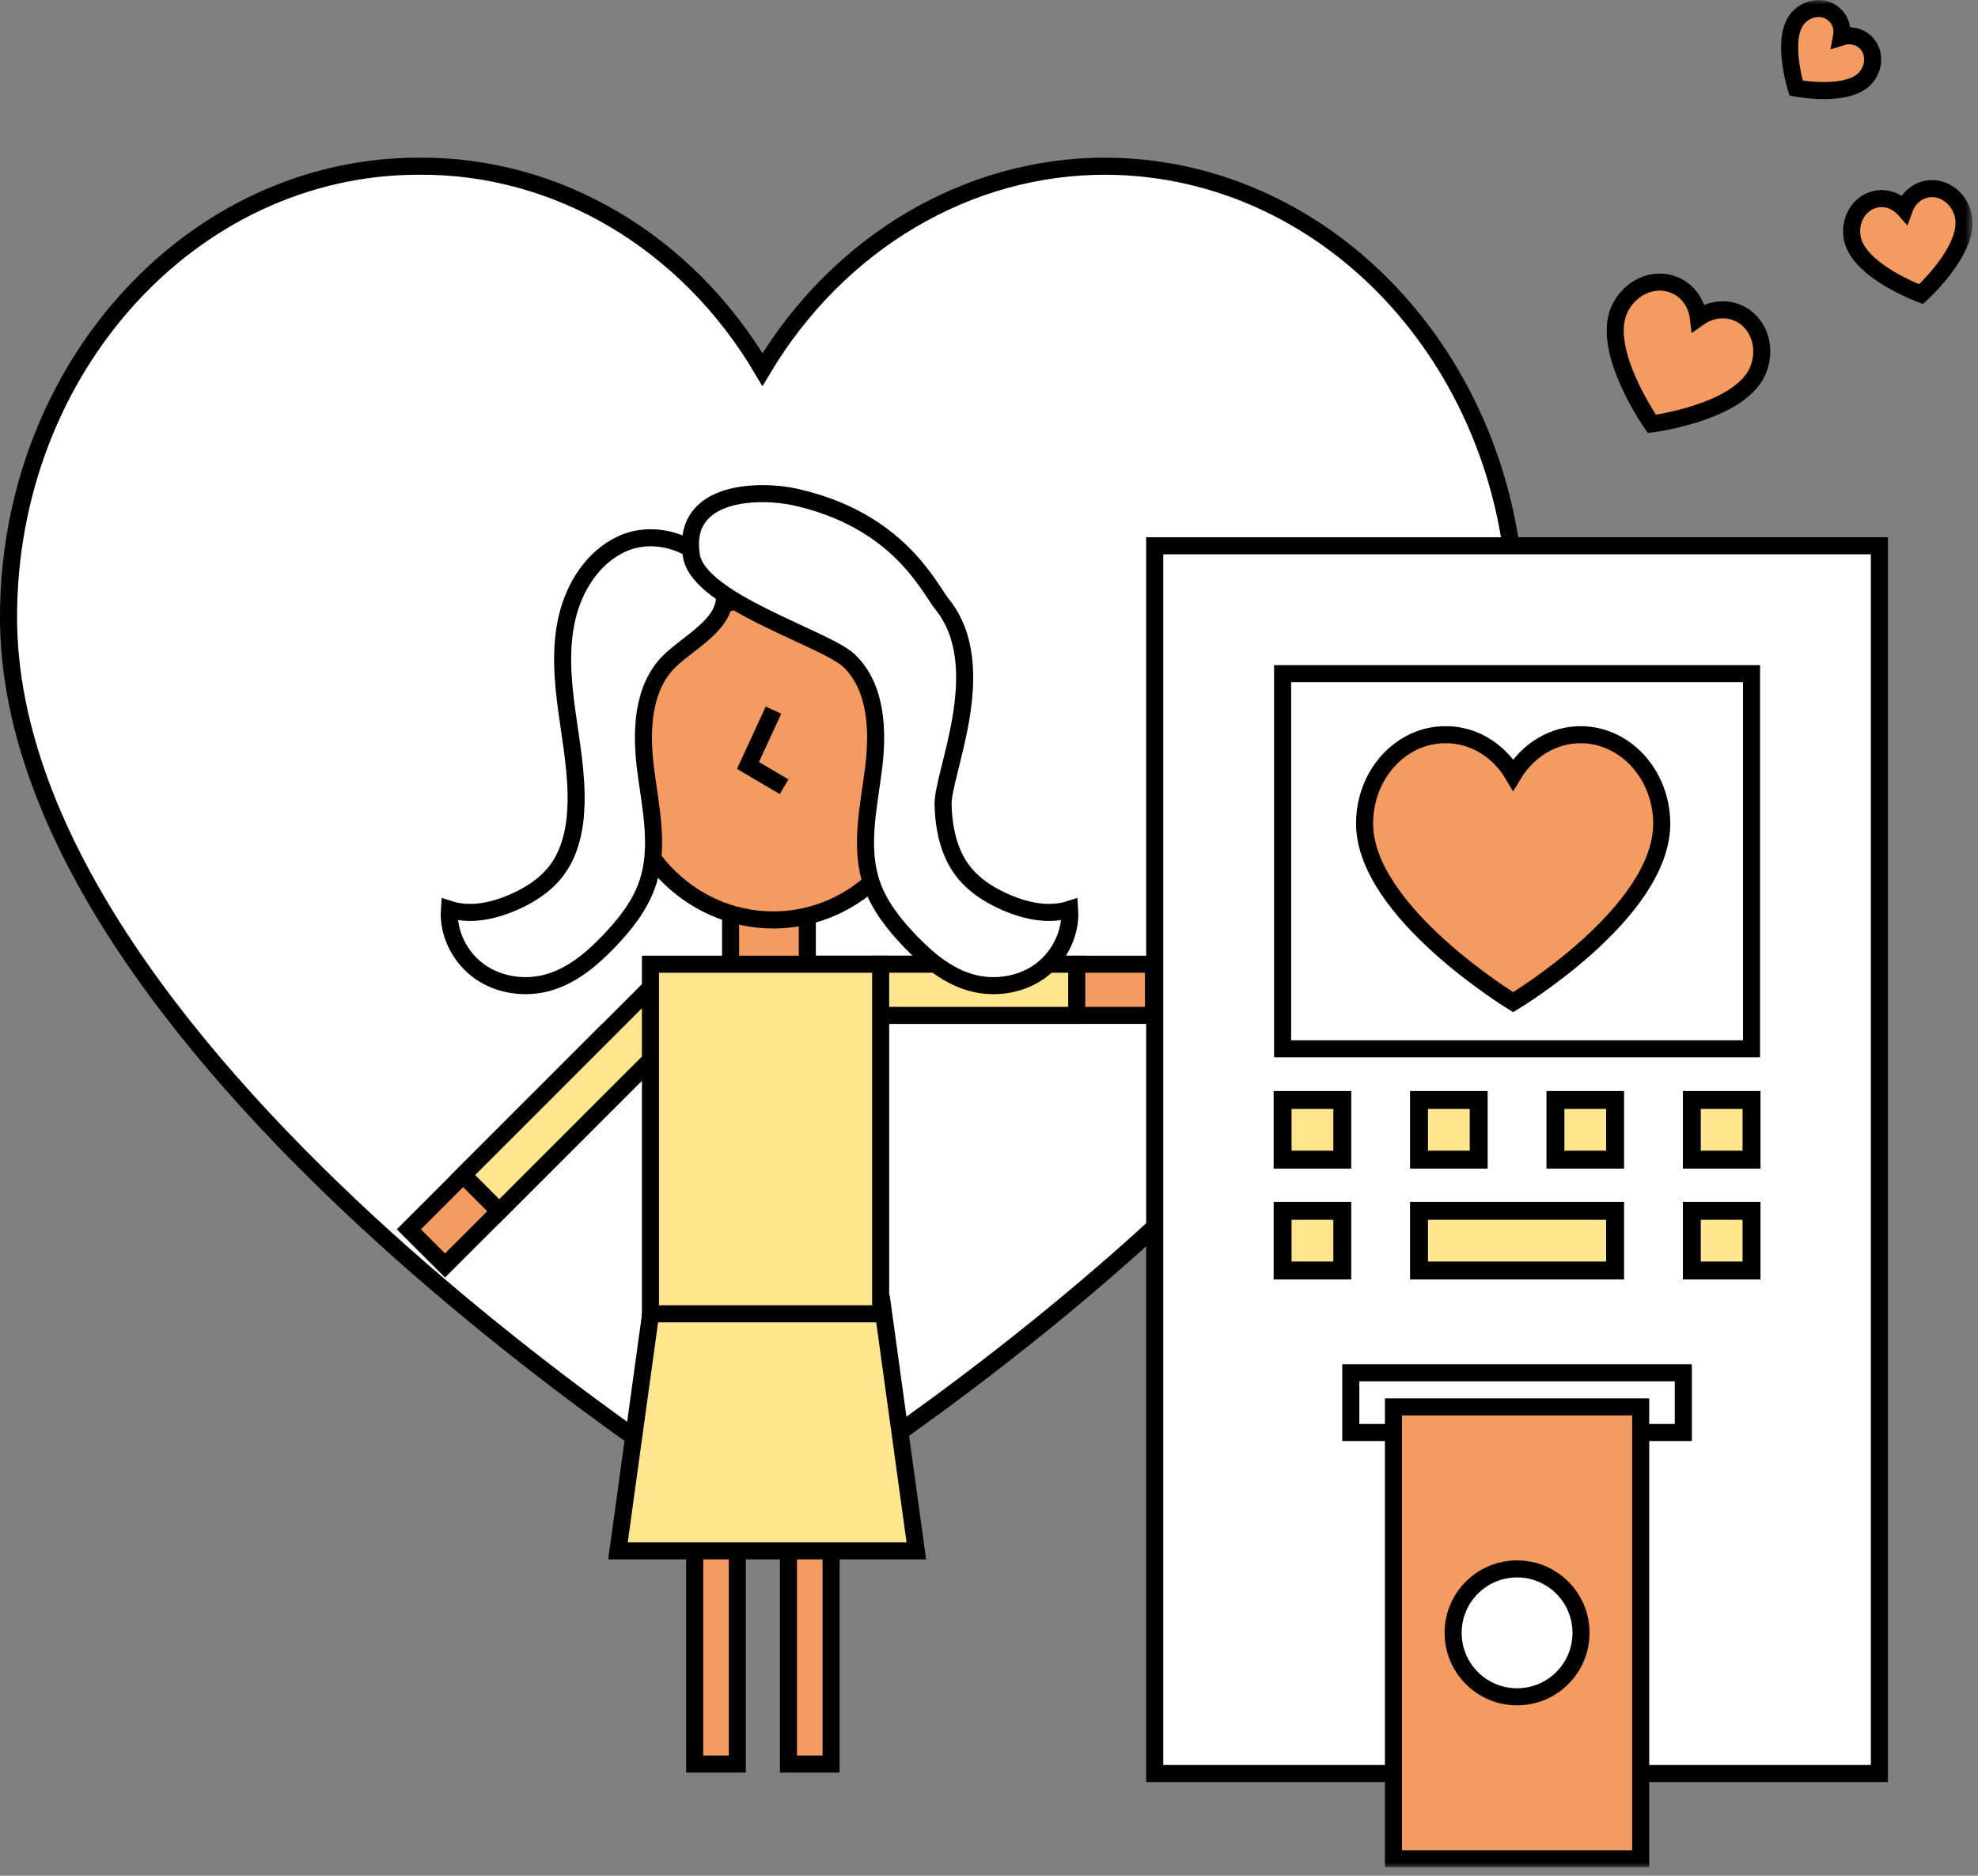
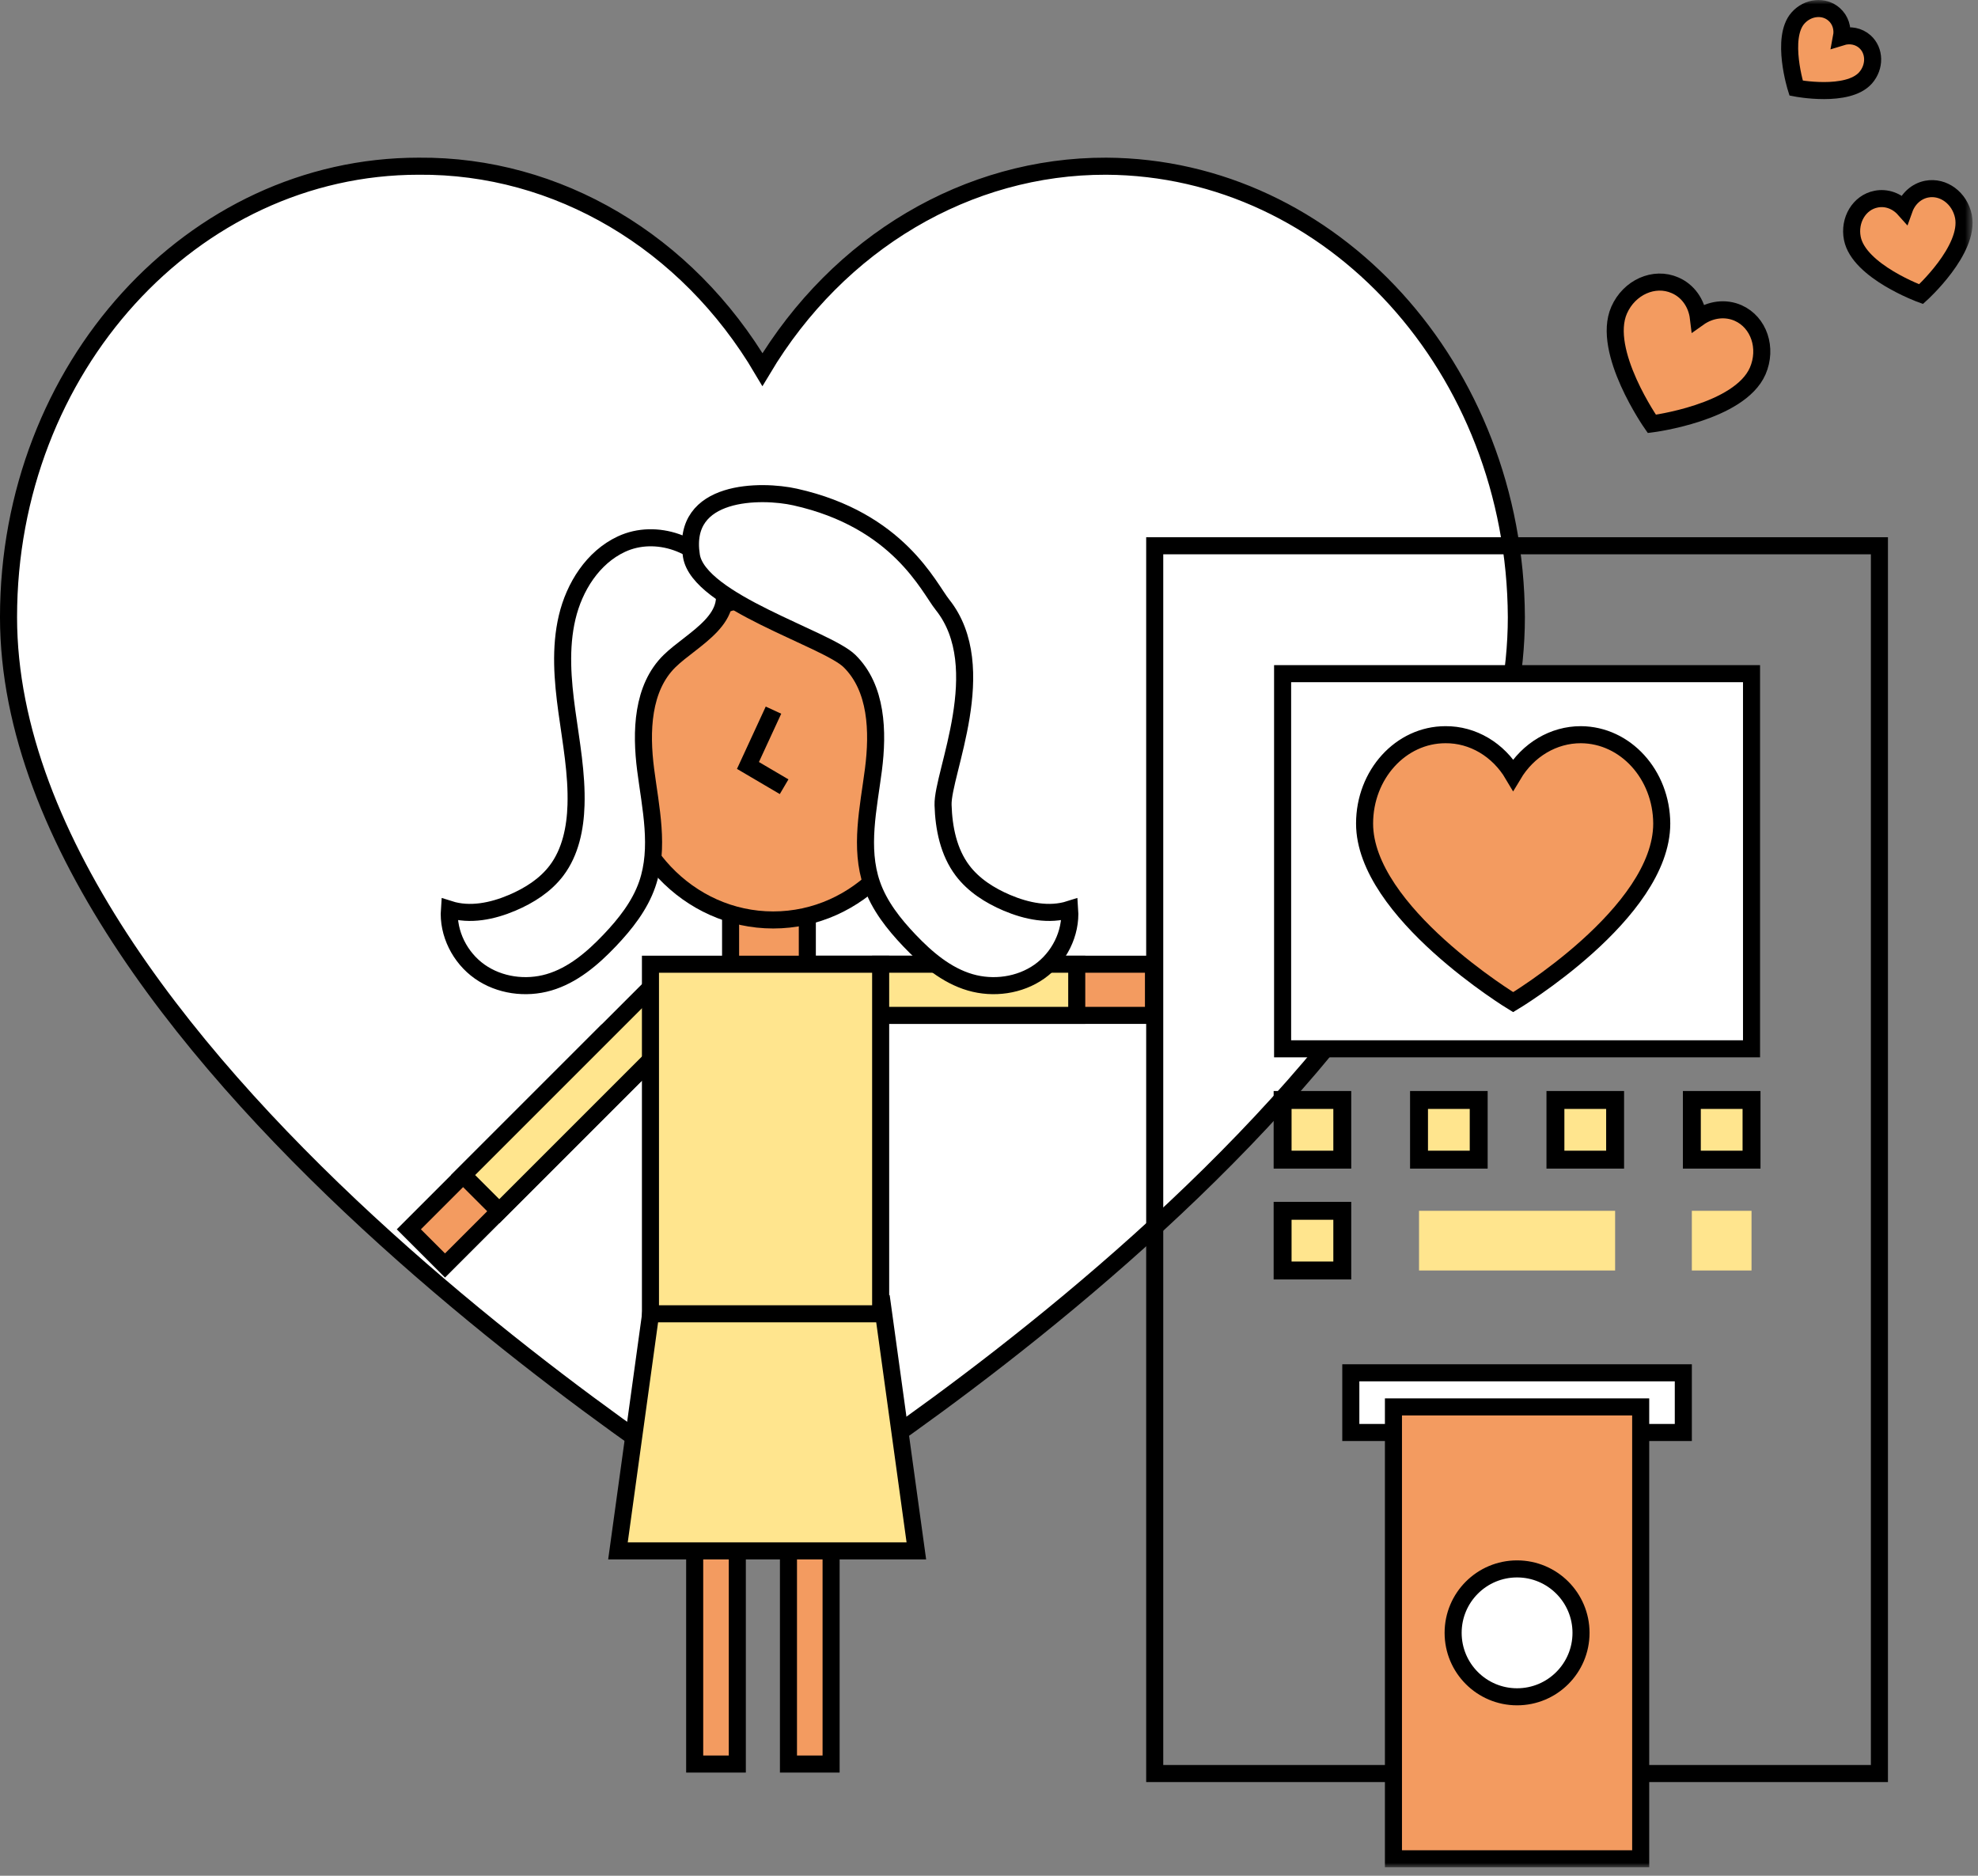
<svg xmlns="http://www.w3.org/2000/svg" width="232" height="220" viewBox="0 0 232 220" fill="none">
  <rect x="0" y="0" width="232" height="220" fill="#808080" stroke="none" />
  <path fill-rule="evenodd" clip-rule="evenodd" d="M177.854 72.376C177.854 125.777 89.428 178.66 89.428 178.66C89.428 178.66 1 124.999 1 72.376C1 43.17 22.538 19.493 49.105 19.493C65.368 19.354 80.573 28.346 89.428 43.342C98.344 28.419 113.508 19.45 129.75 19.493C156.263 19.635 177.725 43.229 177.854 72.376Z" fill="white" />
  <path fill-rule="evenodd" clip-rule="evenodd" d="M177.854 72.376C177.854 125.777 89.428 178.66 89.428 178.66C89.428 178.66 1 124.999 1 72.376C1 43.17 22.538 19.493 49.105 19.493C65.368 19.354 80.573 28.346 89.428 43.342C98.344 28.419 113.508 19.45 129.75 19.493C156.263 19.635 177.725 43.229 177.854 72.376Z" stroke="black" stroke-width="2.002" />
  <path fill-rule="evenodd" clip-rule="evenodd" d="M135.291 113.09H103.292L103.293 119.09H135.291V113.09Z" fill="#F39B60" />
  <path fill-rule="evenodd" clip-rule="evenodd" d="M135.291 113.09H103.292L103.293 119.09H135.291V113.09Z" stroke="black" stroke-width="2" />
  <path fill-rule="evenodd" clip-rule="evenodd" d="M126.291 113.09H95.292L95.293 119.09H126.291V113.09Z" fill="#FFE58E" />
  <path fill-rule="evenodd" clip-rule="evenodd" d="M126.291 113.09H95.292L95.293 119.09H126.291V113.09Z" stroke="black" stroke-width="2" />
  <path fill-rule="evenodd" clip-rule="evenodd" d="M47.953 144.182L70.58 121.555L74.823 125.797L52.195 148.424L47.953 144.182Z" fill="#F39B60" />
  <path fill-rule="evenodd" clip-rule="evenodd" d="M47.953 144.182L70.58 121.555L74.823 125.797L52.195 148.424L47.953 144.182Z" stroke="black" stroke-width="2" />
  <path fill-rule="evenodd" clip-rule="evenodd" d="M54.316 137.818L76.237 115.898L80.479 120.141L58.559 142.061L54.316 137.818Z" fill="#FFE58E" />
  <path fill-rule="evenodd" clip-rule="evenodd" d="M54.316 137.818L76.237 115.898L80.479 120.141L58.559 142.061L54.316 137.818Z" stroke="black" stroke-width="2" />
  <mask id="mask0" style="mask-type:alpha" maskUnits="userSpaceOnUse" x="0" y="0" width="232" height="220">
    <path fill-rule="evenodd" clip-rule="evenodd" d="M0 219.011H231.364V0H0V219.011Z" fill="white" />
  </mask>
  <g mask="url(#mask0)">
    <path fill-rule="evenodd" clip-rule="evenodd" d="M81.479 206.898H86.479V180.898H81.479V206.898Z" fill="#F39B60" />
    <path fill-rule="evenodd" clip-rule="evenodd" d="M81.479 206.898H86.479V180.898H81.479V206.898Z" stroke="black" stroke-width="2" />
    <path fill-rule="evenodd" clip-rule="evenodd" d="M92.479 206.898H97.479V180.898H92.479V206.898Z" fill="#F39B60" />
    <path fill-rule="evenodd" clip-rule="evenodd" d="M92.479 206.898H97.479V180.898H92.479V206.898Z" stroke="black" stroke-width="2" />
    <path fill-rule="evenodd" clip-rule="evenodd" d="M85.691 113.898H94.691V104.898H85.691V113.898Z" fill="#F39B60" />
    <path fill-rule="evenodd" clip-rule="evenodd" d="M85.691 113.898H94.691V104.898H85.691V113.898Z" stroke="black" stroke-width="2" />
    <path fill-rule="evenodd" clip-rule="evenodd" d="M107.479 181.898H72.48L76.48 152.898H103.479L107.479 181.898Z" fill="#FFE58E" />
    <path fill-rule="evenodd" clip-rule="evenodd" d="M107.479 181.898H72.48L76.48 152.898H103.479L107.479 181.898Z" stroke="black" stroke-width="2" />
    <path fill-rule="evenodd" clip-rule="evenodd" d="M76.292 154.09H103.292V113.09H76.292V154.09Z" fill="#FFE58E" />
    <path fill-rule="evenodd" clip-rule="evenodd" d="M76.292 154.09H103.292V113.09H76.292V154.09Z" stroke="black" stroke-width="2" />
    <path fill-rule="evenodd" clip-rule="evenodd" d="M108.691 88.898C108.691 99.391 100.632 107.898 90.691 107.898C80.75 107.898 72.691 99.391 72.691 88.898C72.691 78.404 80.75 69.898 90.691 69.898C100.632 69.898 108.691 78.404 108.691 88.898Z" fill="#F39B60" />
    <path fill-rule="evenodd" clip-rule="evenodd" d="M108.691 88.898C108.691 99.391 100.632 107.898 90.691 107.898C80.75 107.898 72.691 99.391 72.691 88.898C72.691 78.404 80.75 69.898 90.691 69.898C100.632 69.898 108.691 78.404 108.691 88.898Z" stroke="black" stroke-width="2" />
    <path d="M90.722 83.29L87.728 89.777L91.969 92.272" stroke="black" stroke-width="2" />
    <path fill-rule="evenodd" clip-rule="evenodd" d="M72.884 63.819C69.54 65.381 67.364 68.823 66.519 72.414C65.672 76.006 65.985 79.763 66.486 83.419C66.987 87.074 67.674 90.733 67.561 94.421C67.478 97.129 66.916 99.925 65.286 102.09C63.982 103.825 62.081 105.031 60.083 105.881C57.76 106.87 55.116 107.42 52.711 106.653C52.506 109.476 53.952 112.324 56.266 113.956C58.578 115.587 61.66 116.008 64.377 115.215C67.18 114.396 69.493 112.42 71.507 110.304C73.344 108.373 75.043 106.227 75.914 103.708C77.391 99.435 76.309 94.769 75.73 90.286C75.151 85.803 75.309 80.688 78.54 77.527C81.238 74.887 86.88 72.439 84.337 67.747C82.197 63.798 76.947 61.921 72.884 63.819Z" fill="white" />
    <path fill-rule="evenodd" clip-rule="evenodd" d="M72.884 63.819C69.54 65.381 67.364 68.823 66.519 72.414C65.672 76.006 65.985 79.763 66.486 83.419C66.987 87.074 67.674 90.733 67.561 94.421C67.478 97.129 66.916 99.925 65.286 102.09C63.982 103.825 62.081 105.031 60.083 105.881C57.76 106.87 55.116 107.42 52.711 106.653C52.506 109.476 53.952 112.324 56.266 113.956C58.578 115.587 61.66 116.008 64.377 115.215C67.18 114.396 69.493 112.42 71.507 110.304C73.344 108.373 75.043 106.227 75.914 103.708C77.391 99.435 76.309 94.769 75.73 90.286C75.151 85.803 75.309 80.688 78.54 77.527C81.238 74.887 86.88 72.439 84.337 67.747C82.197 63.798 76.947 61.921 72.884 63.819Z" stroke="black" stroke-width="2" />
    <path fill-rule="evenodd" clip-rule="evenodd" d="M81.095 65.18C81.949 70.568 96.934 74.887 99.632 77.526C102.863 80.687 103.021 85.803 102.442 90.286C101.863 94.769 100.781 99.435 102.257 103.707C103.128 106.226 104.827 108.373 106.664 110.304C108.678 112.419 110.991 114.395 113.795 115.215C116.512 116.008 119.593 115.587 121.907 113.955C124.219 112.324 125.665 109.476 125.461 106.653C123.055 107.42 120.411 106.869 118.088 105.881C116.091 105.031 114.19 103.825 112.885 102.09C111.256 99.925 110.694 97.129 110.612 94.42C110.498 90.732 116.421 78.274 110.536 70.919C108.926 68.906 105.387 60.988 93.25 58.291C89.318 57.417 79.854 57.351 81.095 65.18Z" fill="white" />
    <path fill-rule="evenodd" clip-rule="evenodd" d="M81.095 65.18C81.949 70.568 96.934 74.887 99.632 77.526C102.863 80.687 103.021 85.803 102.442 90.286C101.863 94.769 100.781 99.435 102.257 103.707C103.128 106.226 104.827 108.373 106.664 110.304C108.678 112.419 110.991 114.395 113.795 115.215C116.512 116.008 119.593 115.587 121.907 113.955C124.219 112.324 125.665 109.476 125.461 106.653C123.055 107.42 120.411 106.869 118.088 105.881C116.091 105.031 114.19 103.825 112.885 102.09C111.256 99.925 110.694 97.129 110.612 94.42C110.498 90.732 116.421 78.274 110.536 70.919C108.926 68.906 105.387 60.988 93.25 58.291C89.318 57.417 79.854 57.351 81.095 65.18Z" stroke="black" stroke-width="2" />
-     <path fill-rule="evenodd" clip-rule="evenodd" d="M135.437 208.011H220.437V64.011H135.437V208.011Z" fill="white" />
    <path fill-rule="evenodd" clip-rule="evenodd" d="M135.437 208.011H220.437V64.011H135.437V208.011Z" stroke="black" stroke-width="2.002" />
    <path fill-rule="evenodd" clip-rule="evenodd" d="M150.437 123.011H205.437V79.011H150.437V123.011Z" fill="white" />
    <path fill-rule="evenodd" clip-rule="evenodd" d="M150.437 123.011H205.437V79.011H150.437V123.011Z" stroke="black" stroke-width="2" />
    <path fill-rule="evenodd" clip-rule="evenodd" d="M150.437 136.011H157.437V129.011H150.437V136.011Z" fill="#FFE58E" />
    <path fill-rule="evenodd" clip-rule="evenodd" d="M150.437 136.011H157.437V129.011H150.437V136.011Z" stroke="black" stroke-width="2.101" />
    <path fill-rule="evenodd" clip-rule="evenodd" d="M166.437 136.011H173.437V129.011H166.437V136.011Z" fill="#FFE58E" />
    <path fill-rule="evenodd" clip-rule="evenodd" d="M166.437 136.011H173.437V129.011H166.437V136.011Z" stroke="black" stroke-width="2.101" />
    <path fill-rule="evenodd" clip-rule="evenodd" d="M182.437 136.011H189.437V129.011H182.437V136.011Z" fill="#FFE58E" />
    <path fill-rule="evenodd" clip-rule="evenodd" d="M182.437 136.011H189.437V129.011H182.437V136.011Z" stroke="black" stroke-width="2.101" />
    <path fill-rule="evenodd" clip-rule="evenodd" d="M198.437 136.011H205.437V129.011H198.437V136.011Z" fill="#FFE58E" />
    <path fill-rule="evenodd" clip-rule="evenodd" d="M198.437 136.011H205.437V129.011H198.437V136.011Z" stroke="black" stroke-width="2.101" />
    <path fill-rule="evenodd" clip-rule="evenodd" d="M150.437 149.011H157.437V142.011H150.437V149.011Z" fill="#FFE58E" />
    <path fill-rule="evenodd" clip-rule="evenodd" d="M150.437 149.011H157.437V142.011H150.437V149.011Z" stroke="black" stroke-width="2.101" />
    <path fill-rule="evenodd" clip-rule="evenodd" d="M166.437 149.011H189.437V142.011H166.437V149.011Z" fill="#FFE58E" />
-     <path fill-rule="evenodd" clip-rule="evenodd" d="M166.437 149.011H189.437V142.011H166.437V149.011Z" stroke="black" stroke-width="2.101" />
    <path fill-rule="evenodd" clip-rule="evenodd" d="M198.437 149.011H205.437V142.011H198.437V149.011Z" fill="#FFE58E" />
-     <path fill-rule="evenodd" clip-rule="evenodd" d="M198.437 149.011H205.437V142.011H198.437V149.011Z" stroke="black" stroke-width="2.101" />
    <path fill-rule="evenodd" clip-rule="evenodd" d="M158.437 168.011H197.437V161.011H158.437V168.011Z" fill="white" />
    <path fill-rule="evenodd" clip-rule="evenodd" d="M158.437 168.011H197.437V161.011H158.437V168.011Z" stroke="black" stroke-width="2.002" />
    <path fill-rule="evenodd" clip-rule="evenodd" d="M163.437 218.011H192.437V165.011H163.437V218.011Z" fill="#F39B60" />
    <path fill-rule="evenodd" clip-rule="evenodd" d="M163.437 218.011H192.437V165.011H163.437V218.011Z" stroke="black" stroke-width="2" />
    <path fill-rule="evenodd" clip-rule="evenodd" d="M185.438 191.511C185.438 195.654 182.08 199.011 177.938 199.011C173.794 199.011 170.438 195.654 170.438 191.511C170.438 187.368 173.794 184.011 177.938 184.011C182.08 184.011 185.438 187.368 185.438 191.511Z" fill="white" />
    <path fill-rule="evenodd" clip-rule="evenodd" d="M185.438 191.511C185.438 195.654 182.081 199.011 177.938 199.011C173.794 199.011 170.438 195.654 170.438 191.511C170.438 187.368 173.794 184.011 177.938 184.011C182.081 184.011 185.438 187.368 185.438 191.511Z" stroke="black" stroke-width="2" />
    <path fill-rule="evenodd" clip-rule="evenodd" d="M194.906 96.592C194.906 107.116 177.479 117.538 177.479 117.538C177.479 117.538 160.052 106.963 160.052 96.592C160.052 90.836 164.297 86.17 169.533 86.17C172.738 86.143 175.734 87.915 177.479 90.87C179.236 87.929 182.225 86.162 185.426 86.17C190.651 86.198 194.881 90.848 194.906 96.592Z" fill="#F39B60" />
    <path fill-rule="evenodd" clip-rule="evenodd" d="M194.906 96.592C194.906 107.116 177.479 117.538 177.479 117.538C177.479 117.538 160.052 106.963 160.052 96.592C160.052 90.836 164.297 86.17 169.533 86.17C172.738 86.143 175.734 87.915 177.479 90.87C179.236 87.929 182.225 86.162 185.426 86.17C190.651 86.198 194.881 90.848 194.906 96.592Z" stroke="black" stroke-width="2" />
    <path fill-rule="evenodd" clip-rule="evenodd" d="M206.161 43.517C204.005 48.425 193.744 49.715 193.744 49.715C193.744 49.715 187.783 41.214 189.907 36.377C191.086 33.693 194.021 32.387 196.463 33.459C197.963 34.103 198.997 35.543 199.206 37.279C200.628 36.267 202.384 36.055 203.874 36.715C206.306 37.798 207.325 40.833 206.161 43.517Z" fill="#F39B60" />
    <path fill-rule="evenodd" clip-rule="evenodd" d="M206.161 43.517C204.005 48.425 193.744 49.715 193.744 49.715C193.744 49.715 187.783 41.214 189.907 36.377C191.086 33.693 194.021 32.387 196.463 33.459C197.963 34.103 198.997 35.543 199.206 37.279C200.628 36.267 202.384 36.055 203.874 36.715C206.306 37.798 207.325 40.833 206.161 43.517Z" stroke="black" stroke-width="2" />
    <path fill-rule="evenodd" clip-rule="evenodd" d="M230.292 25.379C231.067 29.314 225.321 34.5 225.321 34.5C225.321 34.5 218.026 31.835 217.262 27.958C216.838 25.805 218.081 23.747 220.038 23.359C221.234 23.112 222.485 23.553 223.355 24.529C223.796 23.299 224.783 22.417 225.98 22.183C227.936 21.807 229.859 23.233 230.292 25.379Z" fill="#F39B60" />
    <path fill-rule="evenodd" clip-rule="evenodd" d="M230.292 25.379C231.067 29.314 225.321 34.5 225.321 34.5C225.321 34.5 218.026 31.835 217.262 27.958C216.838 25.805 218.081 23.747 220.038 23.359C221.234 23.112 222.485 23.553 223.355 24.529C223.796 23.299 224.783 22.417 225.98 22.183C227.936 21.807 229.859 23.233 230.292 25.379Z" stroke="black" stroke-width="2" />
    <path fill-rule="evenodd" clip-rule="evenodd" d="M218.808 9.138C216.707 11.504 210.666 10.334 210.666 10.334C210.666 10.334 208.817 4.445 210.887 2.114C212.037 0.82 213.932 0.626 215.122 1.681C215.856 2.321 216.183 3.324 215.99 4.34C216.976 4.033 218.008 4.238 218.734 4.885C219.916 5.944 219.949 7.842 218.808 9.138Z" fill="#F39B60" />
    <path fill-rule="evenodd" clip-rule="evenodd" d="M218.808 9.138C216.707 11.504 210.666 10.334 210.666 10.334C210.666 10.334 208.817 4.445 210.887 2.114C212.037 0.82 213.932 0.626 215.122 1.681C215.856 2.321 216.183 3.324 215.99 4.34C216.976 4.033 218.008 4.238 218.734 4.885C219.916 5.944 219.949 7.842 218.808 9.138Z" stroke="black" stroke-width="2" />
  </g>
</svg>